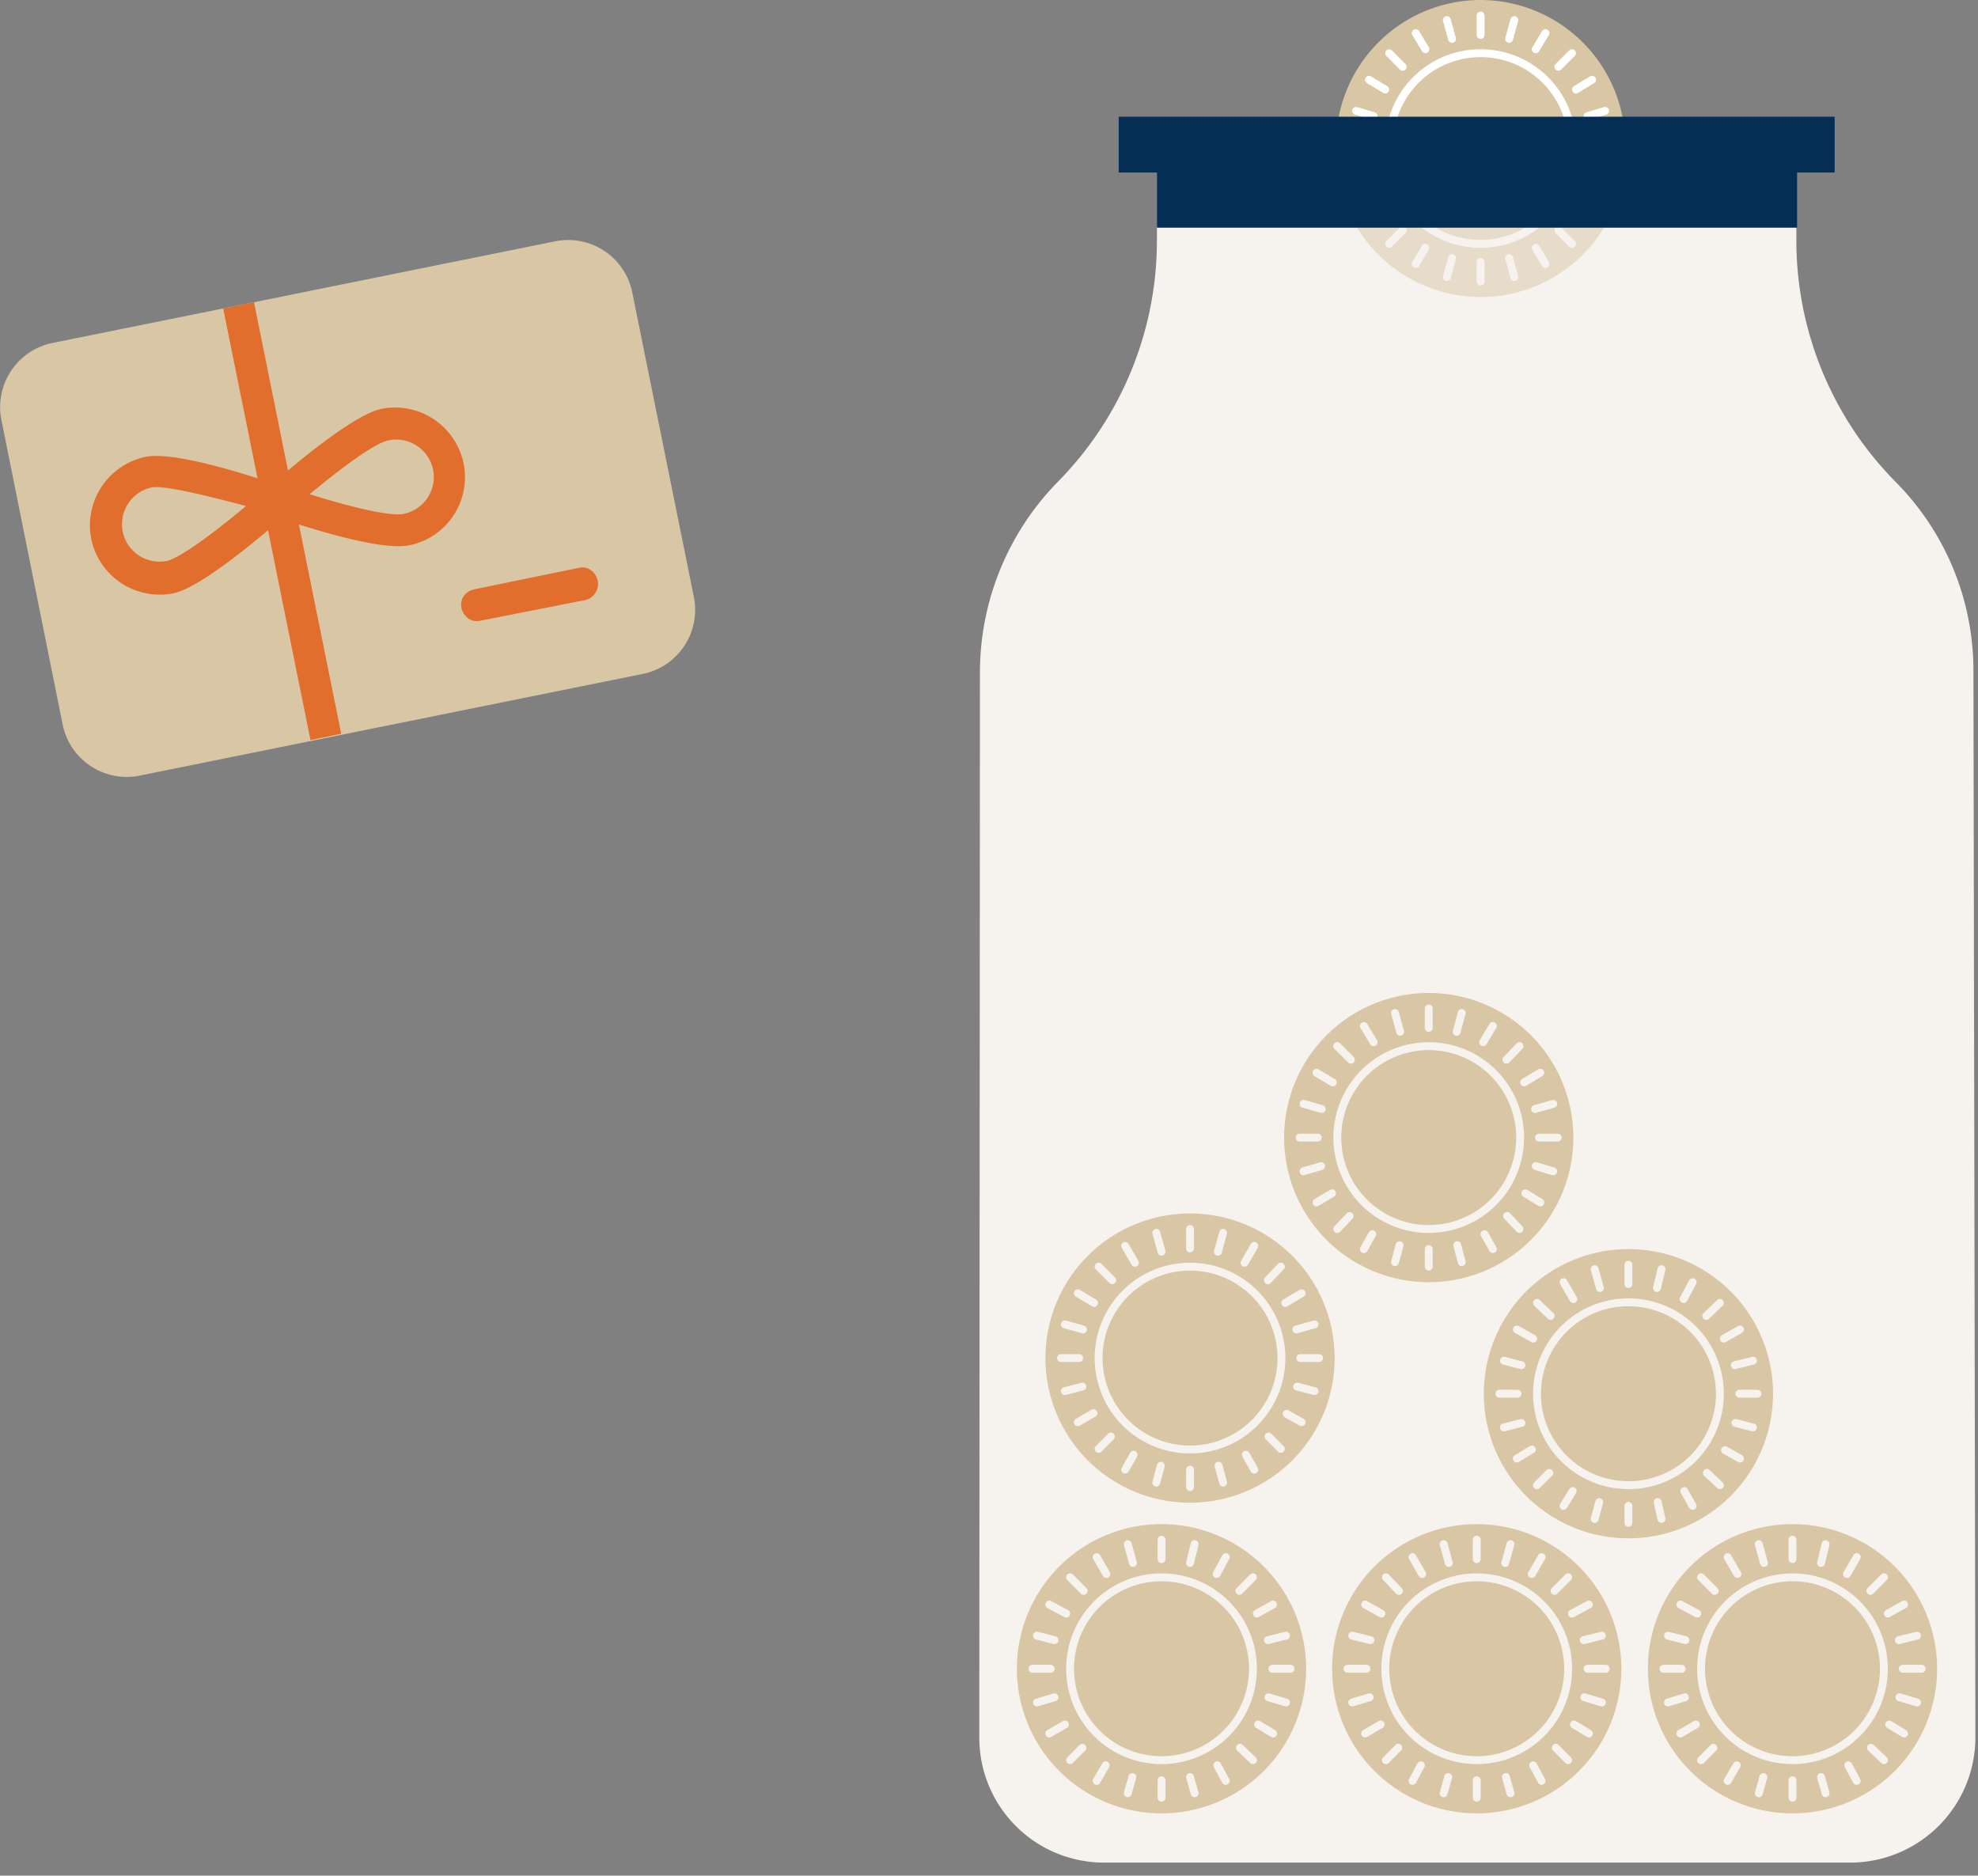
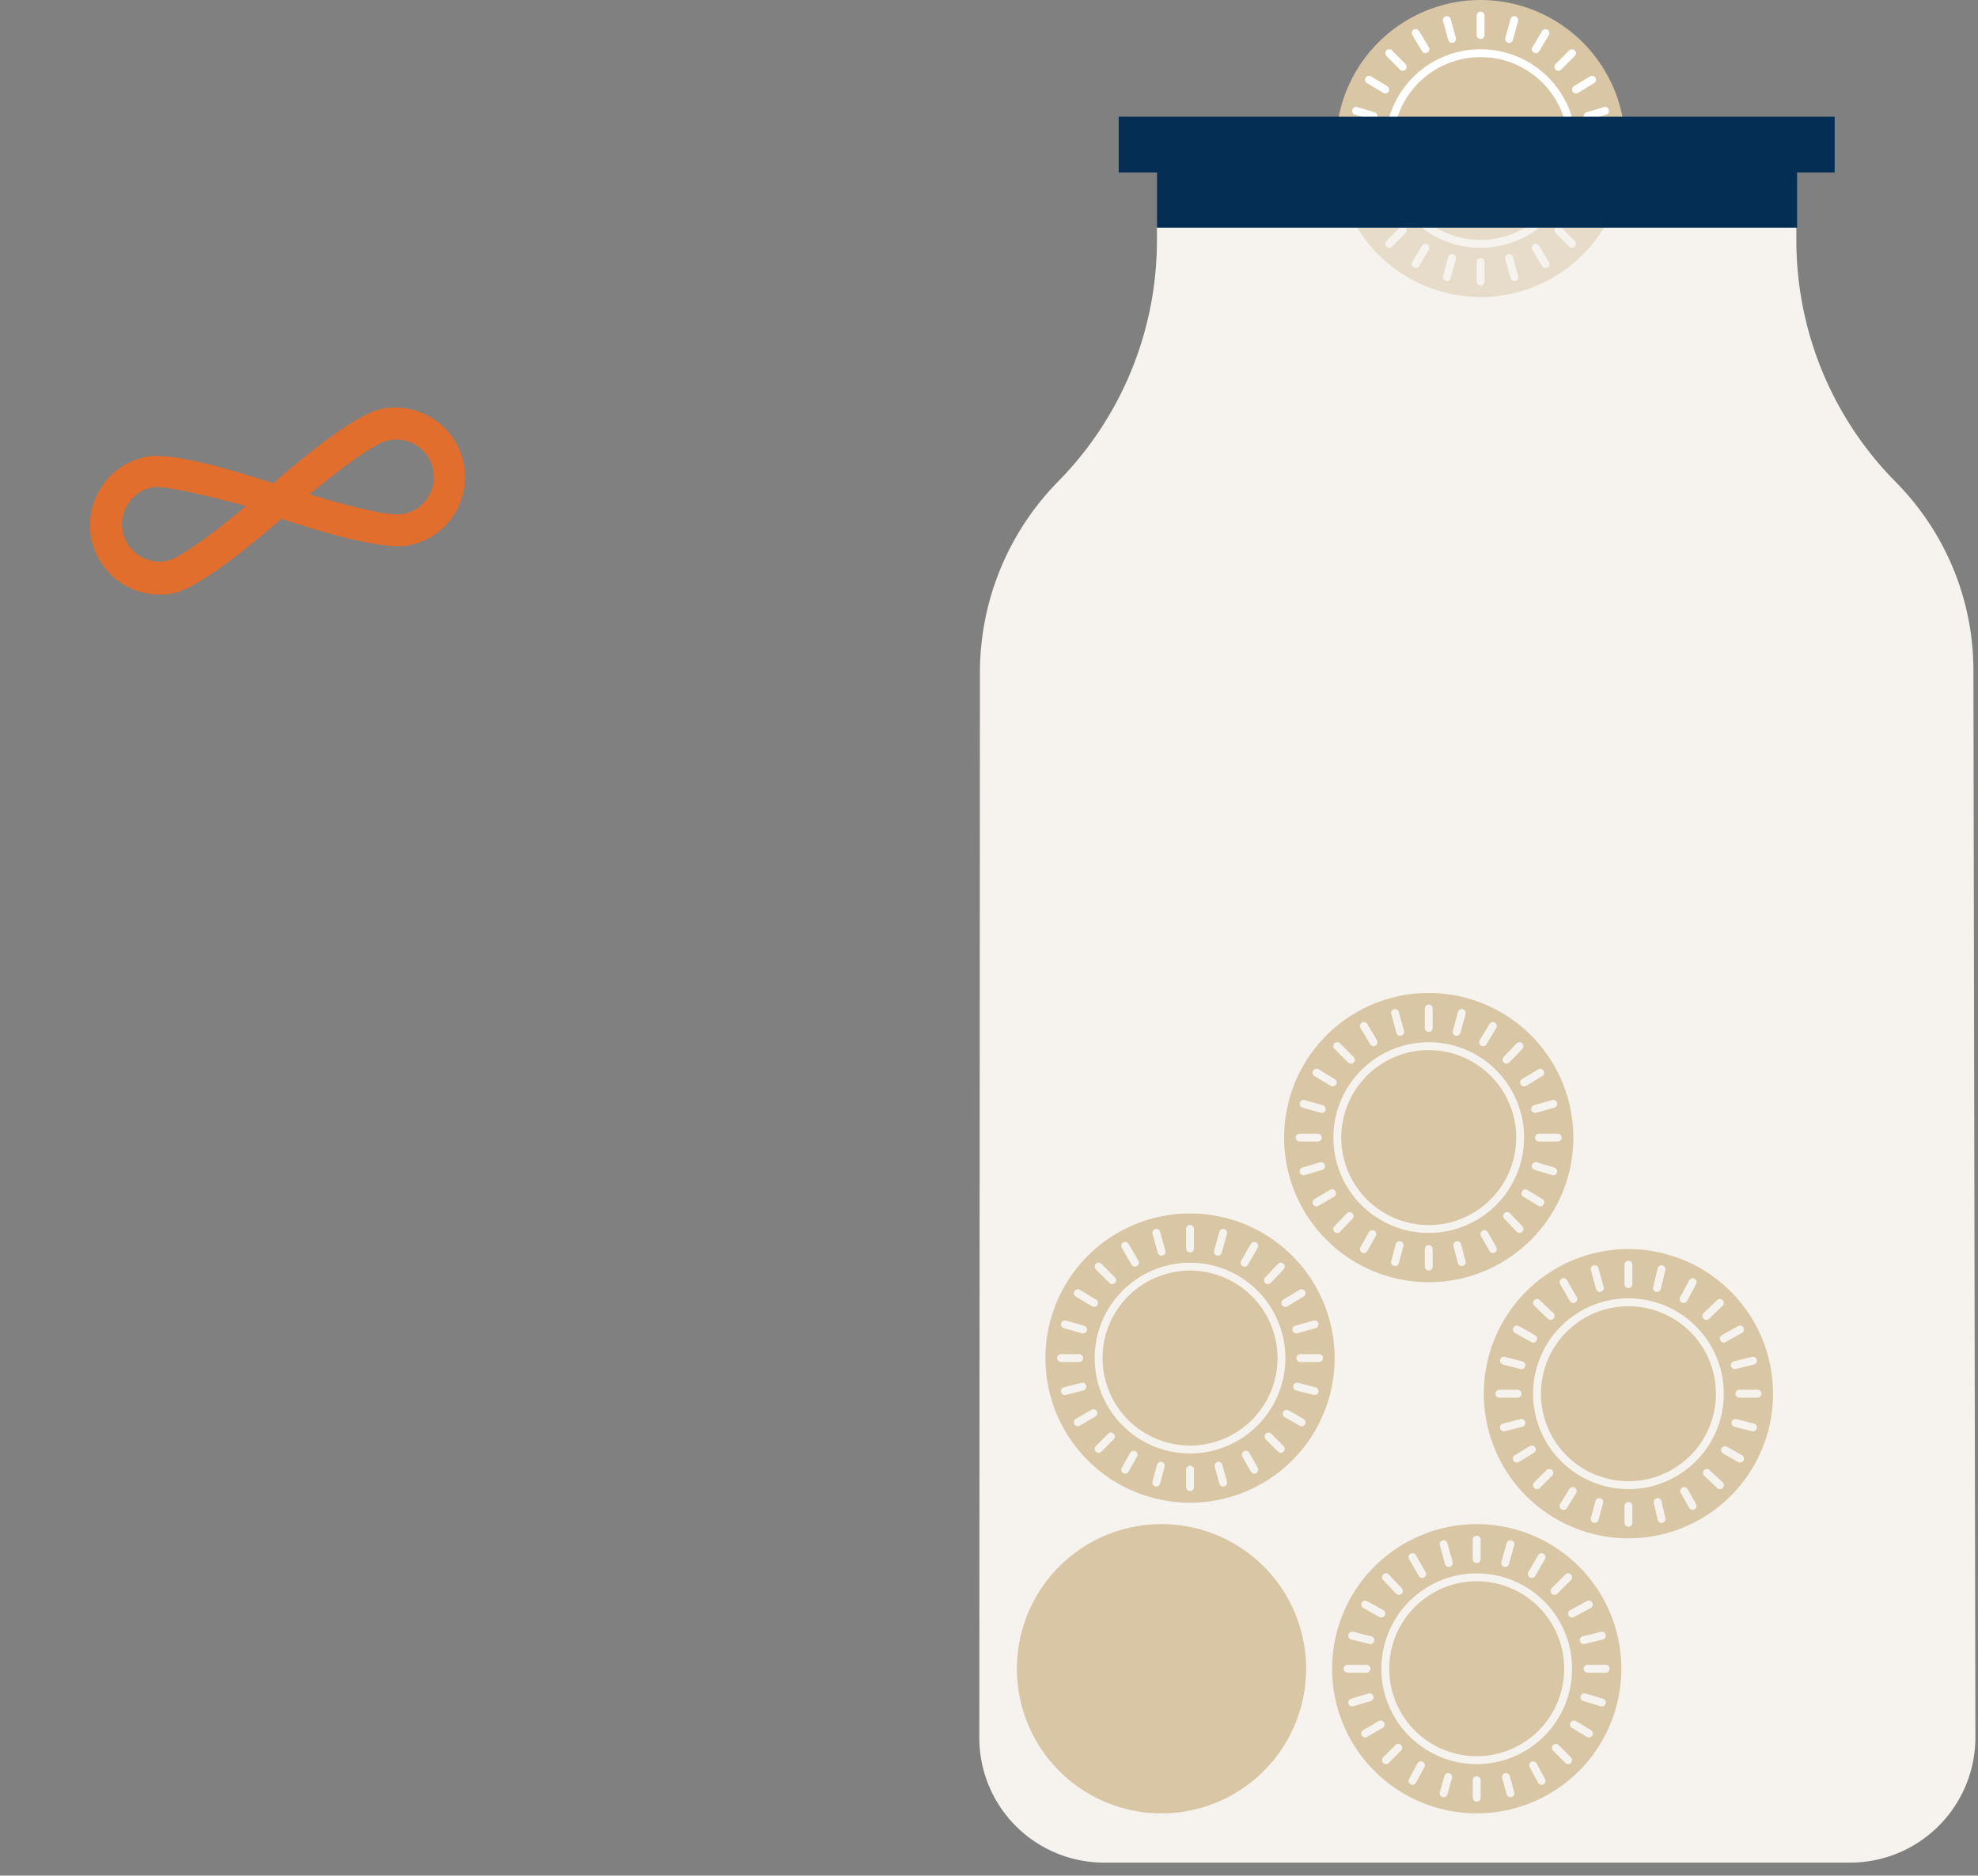
<svg xmlns="http://www.w3.org/2000/svg" width="251" height="238" fill="none" viewBox="0 0 251 238">
  <rect x="0" y="0" width="251" height="238" fill="#808080" stroke="none" />
-   <path fill="#D8C6A4" d="m81.68 85.49-64 12.94a8.3 8.3 0 0 1-9.7-6.35L.17 53.26a8.32 8.32 0 0 1 6.33-9.71l64-12.94a8.3 8.3 0 0 1 9.7 6.34l7.83 38.7a8.3 8.3 0 0 1-6.34 9.84Z" />
  <path fill="#E16E2D" d="M22.03 75.28a8.88 8.88 0 0 1-10.44-6.84 8.9 8.9 0 0 1 6.83-10.46c3.98-.87 15.16 3 17.4 3.74l3.23 1.12-2.48 2.24c-1.74 1.5-10.57 9.33-14.54 10.2Zm-2.74-13.44a4.78 4.78 0 0 0-3.72 5.6 4.77 4.77 0 0 0 5.59 3.74c1.74-.38 6.21-3.74 10.06-6.97-4.72-1.25-10.19-2.62-11.93-2.37Z" />
  <path fill="#E16E2D" d="M51.98 69.18c-3.98.88-15.16-2.98-17.4-3.73l-3.23-1.12 2.48-2.24c1.74-1.62 10.57-9.33 14.54-10.2a8.88 8.88 0 0 1 10.44 6.84 8.8 8.8 0 0 1-6.83 10.45ZM39.3 62.71c4.72 1.5 10.2 2.87 11.93 2.5a4.78 4.78 0 0 0 3.73-5.6 4.77 4.77 0 0 0-5.6-3.74c-1.73.25-6.33 3.73-10.06 6.84Z" />
-   <path fill="#E16E2D" d="m32.22 38.35-3.9.79L39.4 93.91l3.9-.8-11.07-54.76Zm42 37.8-13.3 2.62c-1.11.25-2.1-.5-2.36-1.62-.25-1.12.5-2.12 1.62-2.37l13.3-2.73c1.11-.25 2.1.5 2.36 1.61a2.11 2.11 0 0 1-1.62 2.5Z" />
  <path fill="#D8C6A4" d="M187.88 0a18.37 18.37 0 0 0-18.35 18.35h36.7A18.37 18.37 0 0 0 187.88 0Z" />
  <path stroke="#fff" stroke-linecap="round" stroke-linejoin="round" stroke-miterlimit="10" d="m201.46 14.73 2.22-.66m-3.7-2.71 2.05-1.24m-4.28-1.64 1.73-1.73m-4.6-.5 1.23-2.05m-4.61.74.66-2.39m-4.28 1.89V1.97m-3.62 2.97-.66-2.39m-2.72 3.7-1.23-2.05M178 8.48l-1.72-1.73m-.5 4.61-2.06-1.24m.58 4.61-2.22-.66m27.4 4.28c0-6.42-5.18-11.6-11.6-11.6s-11.6 5.18-11.6 11.6" />
  <path fill="#F6F3EE" d="M250.42 85.1c0-8.98-3.53-17.54-9.87-23.95a43.56 43.56 0 0 1-12.6-30.62V28.8h-81.14v1.73a43.56 43.56 0 0 1-12.59 30.62 34.6 34.6 0 0 0-9.87 23.94l-.08 135.38c0 8.8 7.07 15.88 15.88 15.88h94.64a15.9 15.9 0 0 0 15.88-15.88l-.25-135.38Z" />
  <path fill="#D8C6A4" d="M147.39 230.1a18.35 18.35 0 1 0 0-36.7 18.35 18.35 0 0 0 0 36.7Z" />
-   <path stroke="#F6F3EE" stroke-linecap="round" stroke-linejoin="round" stroke-miterlimit="10" d="M147.4 225.9v2.22m3.61-2.63.58 2.06m2.88-3.55 1.07 1.98m1.81-4.2 1.65 1.57m.65-4.53 1.9 1.15m-.58-4.6 2.22.66m-1.73-4.28h2.3m-2.87-3.63 2.3-.57m-3.7-2.8 2.05-1.15m-4.27-1.73 1.72-1.73m-4.6-.41 1.15-2.14m-4.53.74.58-2.39m-4.19 1.9v-2.47m-3.63 2.96-.66-2.39m-2.71 3.79-1.24-2.14m-1.65 4.28-1.72-1.73m-.49 4.61-2.15-1.15m.66 4.52-2.22-.57m1.73 4.2h-2.3m2.79 3.62-2.22.66m3.54 2.79-1.98 1.15m4.2 1.81-1.56 1.57m4.52.65-1.15 1.98m4.53-.49-.58 2.06m4.29-4.2a11.6 11.6 0 1 0-.01-23.2 11.6 11.6 0 0 0 0 23.2Z" />
  <path fill="#D8C6A4" d="M151.01 190.68a18.35 18.35 0 1 0 0-36.7 18.35 18.35 0 0 0 0 36.7Z" />
  <path stroke="#F6F3EE" stroke-linecap="round" stroke-linejoin="round" stroke-miterlimit="10" d="M151.01 186.48v2.22m3.62-2.71.58 2.14m2.88-3.54 1.07 1.9m1.81-4.21 1.56 1.57m.74-4.45 1.9 1.07m-.57-4.52 2.21.57m-1.81-4.19h2.39m-2.89-3.63 2.31-.65m-3.71-2.72 2.07-1.23m-4.28-1.65 1.64-1.73m-4.6-.49 1.23-2.14m-4.61.74.66-2.39m-4.2 1.98v-2.47m-3.61 2.88-.67-2.39m-2.71 3.79-1.24-2.14m-1.64 4.36-1.73-1.73m-.58 4.61-2.06-1.23m.66 4.6-2.3-.65m1.81 4.28h-2.3m2.71 3.62-2.22.57m3.62 2.8-1.98 1.15m4.2 1.81-1.56 1.57m4.44.74-1.07 1.9m4.52-.5-.57 2.14m4.28-4.2a11.6 11.6 0 1 0 0-23.2 11.6 11.6 0 0 0 0 23.2Z" />
  <path fill="#D8C6A4" d="M206.64 195.2a18.35 18.35 0 1 0 0-36.7 18.35 18.35 0 0 0 0 36.7Z" />
  <path stroke="#F6F3EE" stroke-linecap="round" stroke-linejoin="round" stroke-miterlimit="10" d="M206.64 191.09v2.14m3.71-2.63.49 2.14m2.88-3.54 1.07 1.89m1.81-4.19 1.65 1.56m.65-4.45 1.9 1.07m-.58-4.52 2.22.57m-1.72-4.28h2.3m-2.88-3.62 2.3-.57m-3.7-2.8 2.06-1.16m-4.28-1.72 1.73-1.65m-4.61-.49 1.15-2.14m-4.53.74.58-2.39m-4.2 1.89v-2.46m-3.62 2.96-.66-2.39m-2.71 3.79-1.24-2.14m-1.64 4.28-1.73-1.65m-.49 4.53-2.06-1.16m.57 4.53-2.22-.57m1.73 4.19h-2.3m2.79 3.71-2.22.57m3.54 2.8-1.9 1.15m4.12 1.82-1.56 1.56m4.53.74-1.16 1.89m4.53-.49-.58 2.14m4.28-4.28a11.6 11.6 0 1 0 0-23.21 11.6 11.6 0 0 0 0 23.2Z" />
  <path fill="#D8C6A4" d="M181.3 162.7a18.35 18.35 0 1 0 0-36.7 18.35 18.35 0 0 0 0 36.7Z" />
  <path stroke="#F6F3EE" stroke-linecap="round" stroke-linejoin="round" stroke-miterlimit="10" d="M181.3 158.5v2.22m3.62-2.72.57 2.15m2.88-3.55 1.07 1.9m1.81-4.2 1.57 1.65m.74-4.53 1.9 1.16m-.58-4.61 2.22.66m-1.81-4.28h2.38m-2.87-3.63 2.3-.65m-3.7-2.72 2.05-1.23m-4.28-1.65 1.65-1.73m-4.62-.49 1.24-2.06m-4.6.74.65-2.39m-4.19 1.9v-2.47m-3.62 2.96-.66-2.39m-2.72 3.71-1.23-2.06m-1.65 4.28-1.73-1.73m-.57 4.61-2.06-1.23m.66 4.6-2.3-.65m1.8 4.28h-2.3m2.72 3.62-2.23.66m3.62 2.79-1.97 1.16m4.2 1.72-1.57 1.65m4.45.65-1.07 1.9m4.53-.5-.58 2.15m4.28-4.2a11.6 11.6 0 1 0 0-23.2 11.6 11.6 0 0 0 0 23.2Z" />
  <path fill="#D8C6A4" d="M187.39 230.1a18.35 18.35 0 1 0 0-36.7 18.35 18.35 0 0 0 0 36.7Z" />
  <path stroke="#F6F3EE" stroke-linecap="round" stroke-linejoin="round" stroke-miterlimit="10" d="M187.39 225.9v2.22m3.71-2.63.57 2.06m2.88-3.55 1.07 1.98m1.81-4.2 1.56 1.57m.74-4.53 1.9 1.15m-.58-4.6 2.22.66m-1.81-4.28h2.3m-2.79-3.63 2.3-.57m-3.79-2.8 2.14-1.15m-4.36-1.73 1.73-1.73m-4.61-.41 1.24-2.14m-4.62.74.67-2.39m-4.28 1.9v-2.47m-3.54 2.96-.66-2.39m-2.72 3.79-1.23-2.14m-1.73 4.28-1.64-1.73m-.58 4.61-2.06-1.15m.67 4.52-2.31-.57m1.81 4.2H171m2.8 3.62-2.21.66m3.61 2.79-1.97 1.15m4.2 1.81-1.56 1.57m4.44.65-1.07 1.98m4.53-.49-.58 2.06m4.2-4.2a11.6 11.6 0 1 0 0-23.2 11.6 11.6 0 0 0 0 23.2Z" />
-   <path fill="#D8C6A4" d="M227.46 230.1a18.35 18.35 0 1 0 0-36.7 18.35 18.35 0 0 0 0 36.7Z" />
-   <path stroke="#F6F3EE" stroke-linecap="round" stroke-linejoin="round" stroke-miterlimit="10" d="M227.46 225.9v2.22m3.62-2.63.58 2.06m2.88-3.55 1.07 1.98m1.81-4.2 1.65 1.57m.66-4.53 1.89 1.15m-.58-4.6 2.22.66m-1.81-4.28h2.4m-2.89-3.63 2.3-.57m-3.7-2.8 2.06-1.15m-4.28-1.73 1.73-1.73m-4.69-.41 1.23-2.14m-4.53.74.58-2.39m-4.2 1.9v-2.47m-3.62 2.96-.66-2.39m-2.71 3.79-1.24-2.14m-1.64 4.28-1.73-1.73m-.49 4.61-2.14-1.15m.65 4.52-2.22-.57m1.74 4.2h-2.31m2.71 3.62-2.14.66m3.54 2.79-1.97 1.15m4.19 1.81-1.56 1.57m4.53.65-1.16 1.98m4.53-.49-.57 2.06m4.27-4.2a11.6 11.6 0 1 0 0-23.2 11.6 11.6 0 0 0 0 23.2Z" />
+   <path stroke="#F6F3EE" stroke-linecap="round" stroke-linejoin="round" stroke-miterlimit="10" d="M227.46 225.9v2.22m3.62-2.63.58 2.06m2.88-3.55 1.07 1.98m1.81-4.2 1.65 1.57m.66-4.53 1.89 1.15m-.58-4.6 2.22.66m-1.81-4.28h2.4m-2.89-3.63 2.3-.57m-3.7-2.8 2.06-1.15m-4.28-1.73 1.73-1.73m-4.69-.41 1.23-2.14m-4.53.74.58-2.39v-2.47m-3.62 2.96-.66-2.39m-2.71 3.79-1.24-2.14m-1.64 4.28-1.73-1.73m-.49 4.61-2.14-1.15m.65 4.52-2.22-.57m1.74 4.2h-2.31m2.71 3.62-2.14.66m3.54 2.79-1.97 1.15m4.19 1.81-1.56 1.57m4.53.65-1.16 1.98m4.53-.49-.57 2.06m4.27-4.2a11.6 11.6 0 1 0 0-23.2 11.6 11.6 0 0 0 0 23.2Z" />
  <g opacity=".5">
    <path fill="#D8C6A4" d="M187.88 37.7a18.37 18.37 0 0 0 18.35-18.36h-36.7a18.37 18.37 0 0 0 18.35 18.35Z" />
    <path stroke="#F6F3EE" stroke-linecap="round" stroke-linejoin="round" stroke-miterlimit="10" d="m174.3 22.96-2.22.66m3.7 2.71-2.06 1.24m4.28 1.65-1.72 1.72m4.6.5-1.23 2.06m4.61-.75-.66 2.4m4.28-1.9v2.47m3.62-2.97.66 2.4m2.72-3.71 1.23 2.06m1.65-4.28 1.72 1.72m.5-4.61 2.06 1.24m-.58-4.61 2.22.66m-27.4-4.28c0 6.42 5.18 11.6 11.6 11.6a11.6 11.6 0 0 0 11.6-11.6" />
  </g>
  <path fill="#042E53" d="M228.04 21.8h-81.22v7.09h81.22V21.8Z" />
  <path fill="#042E53" d="M232.81 14.81h-90.85v7.08h90.85v-7.08Z" />
</svg>